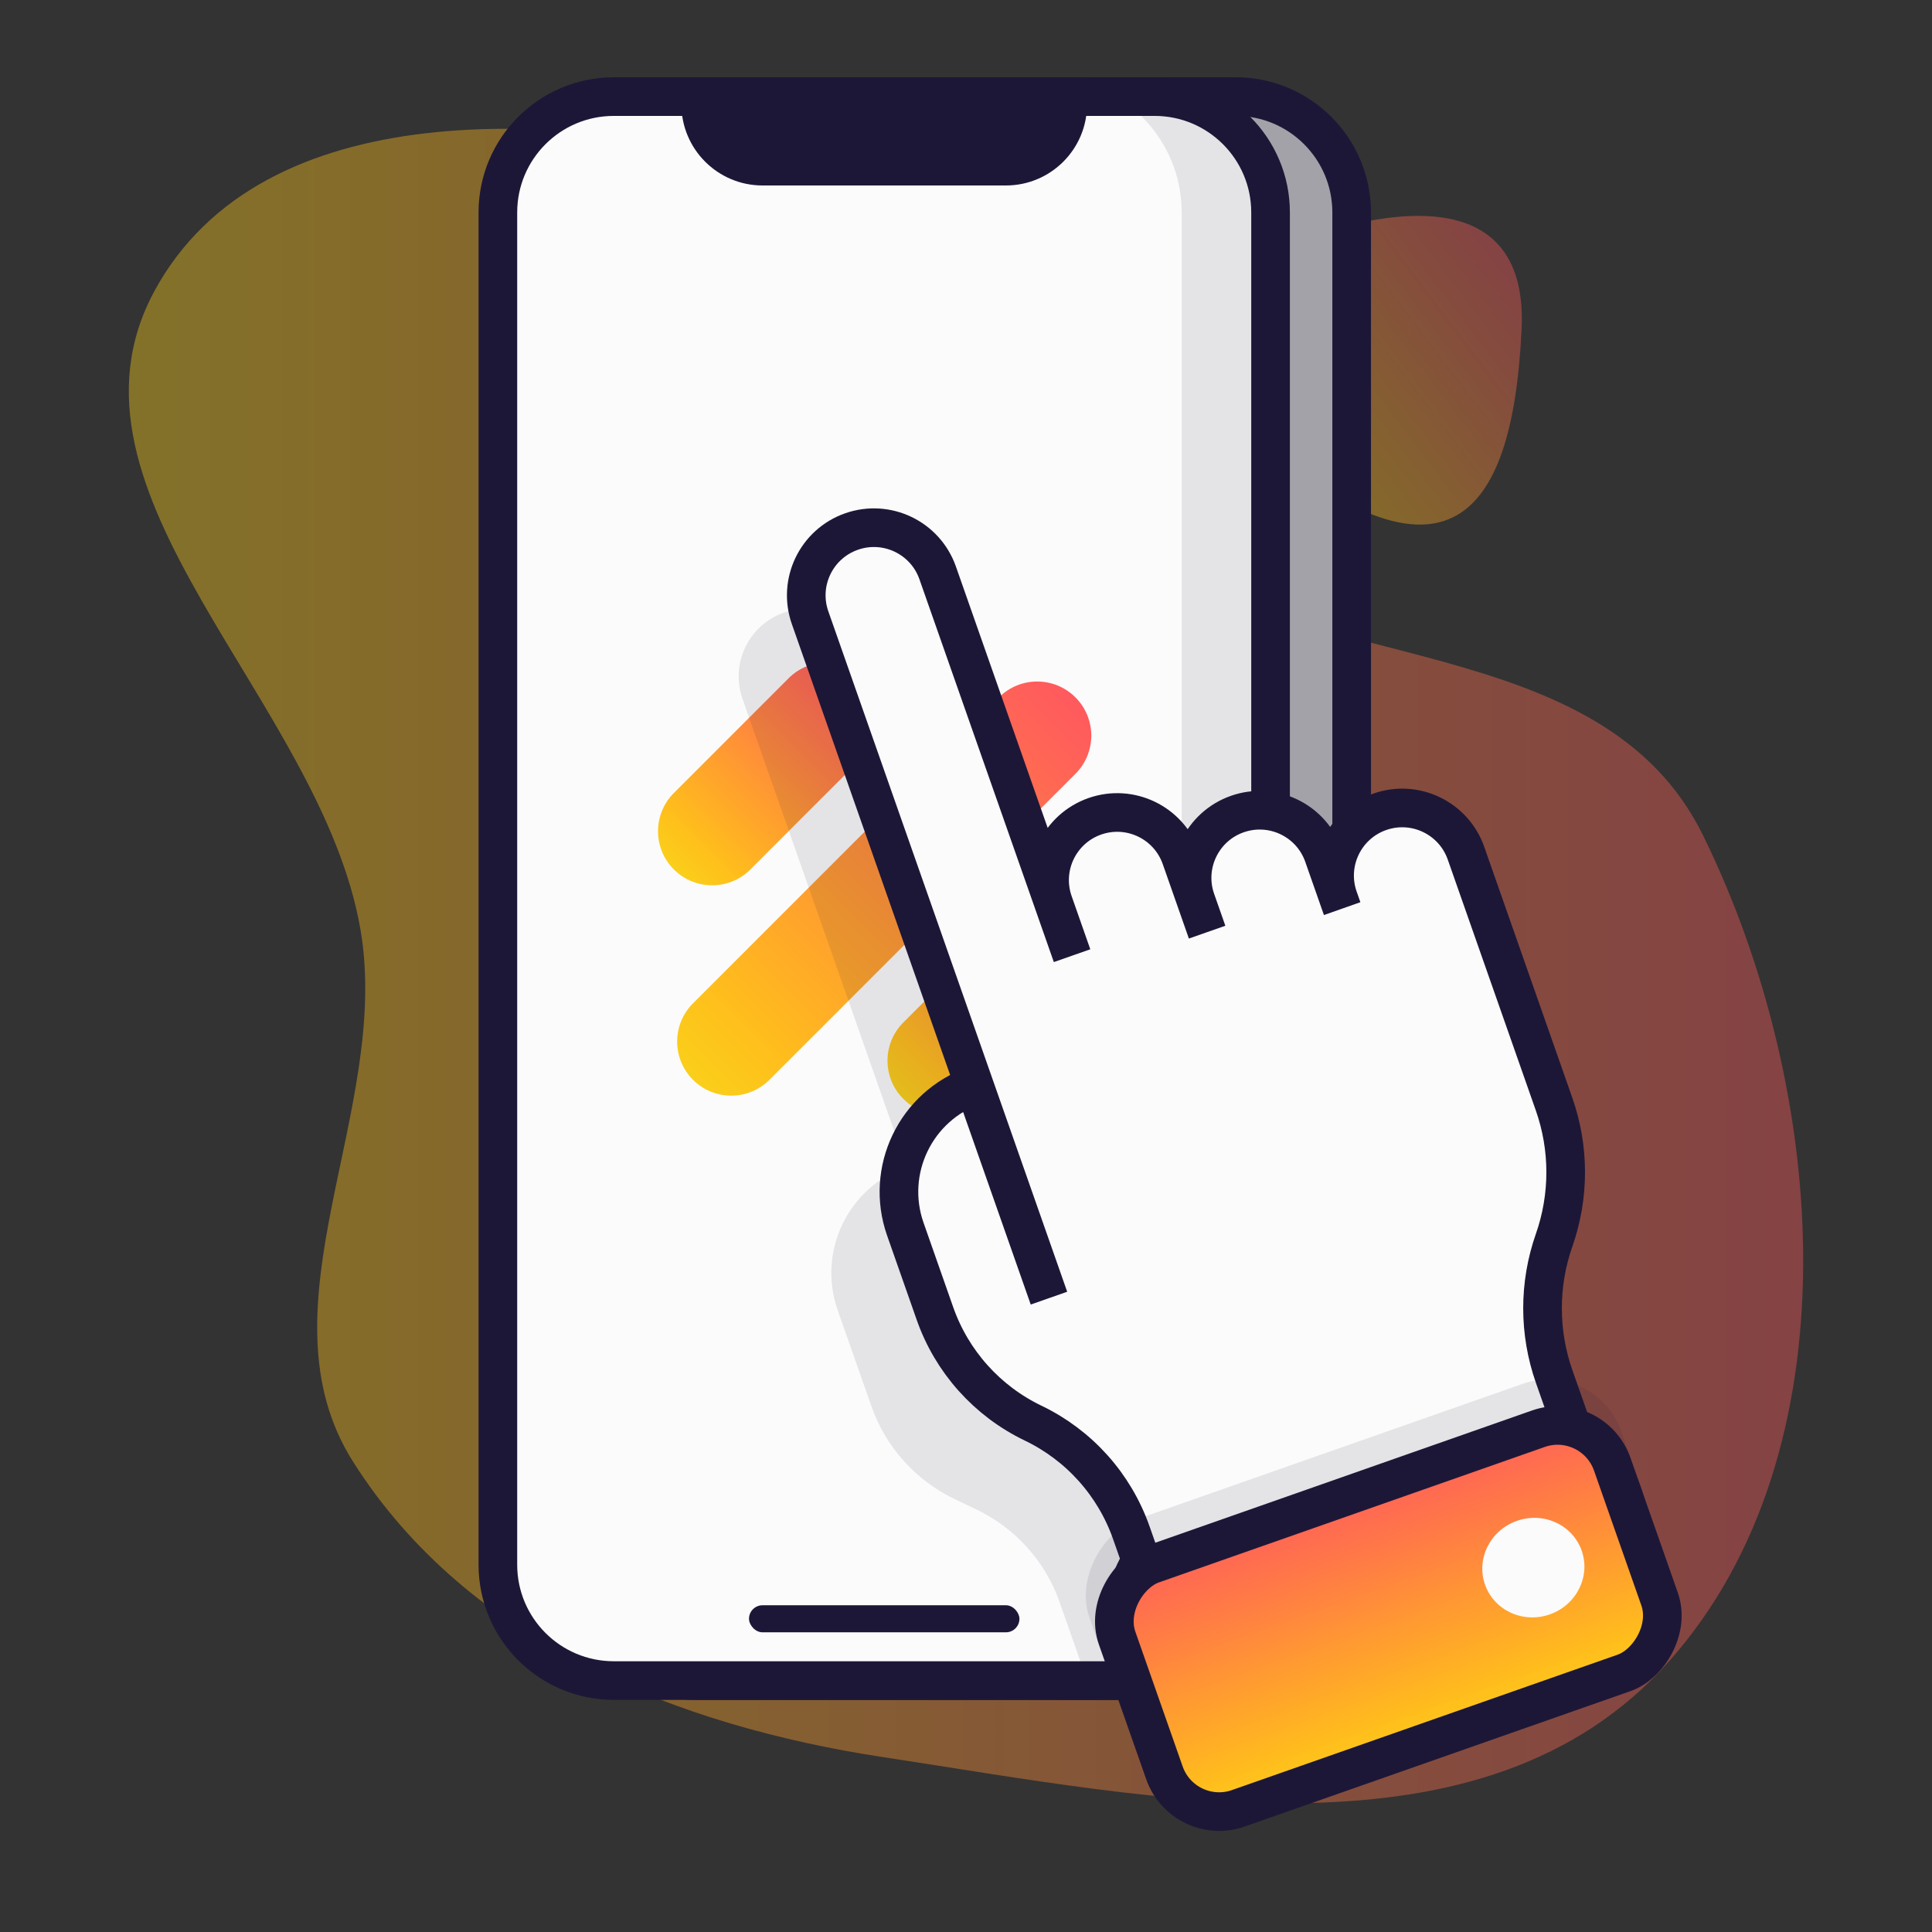
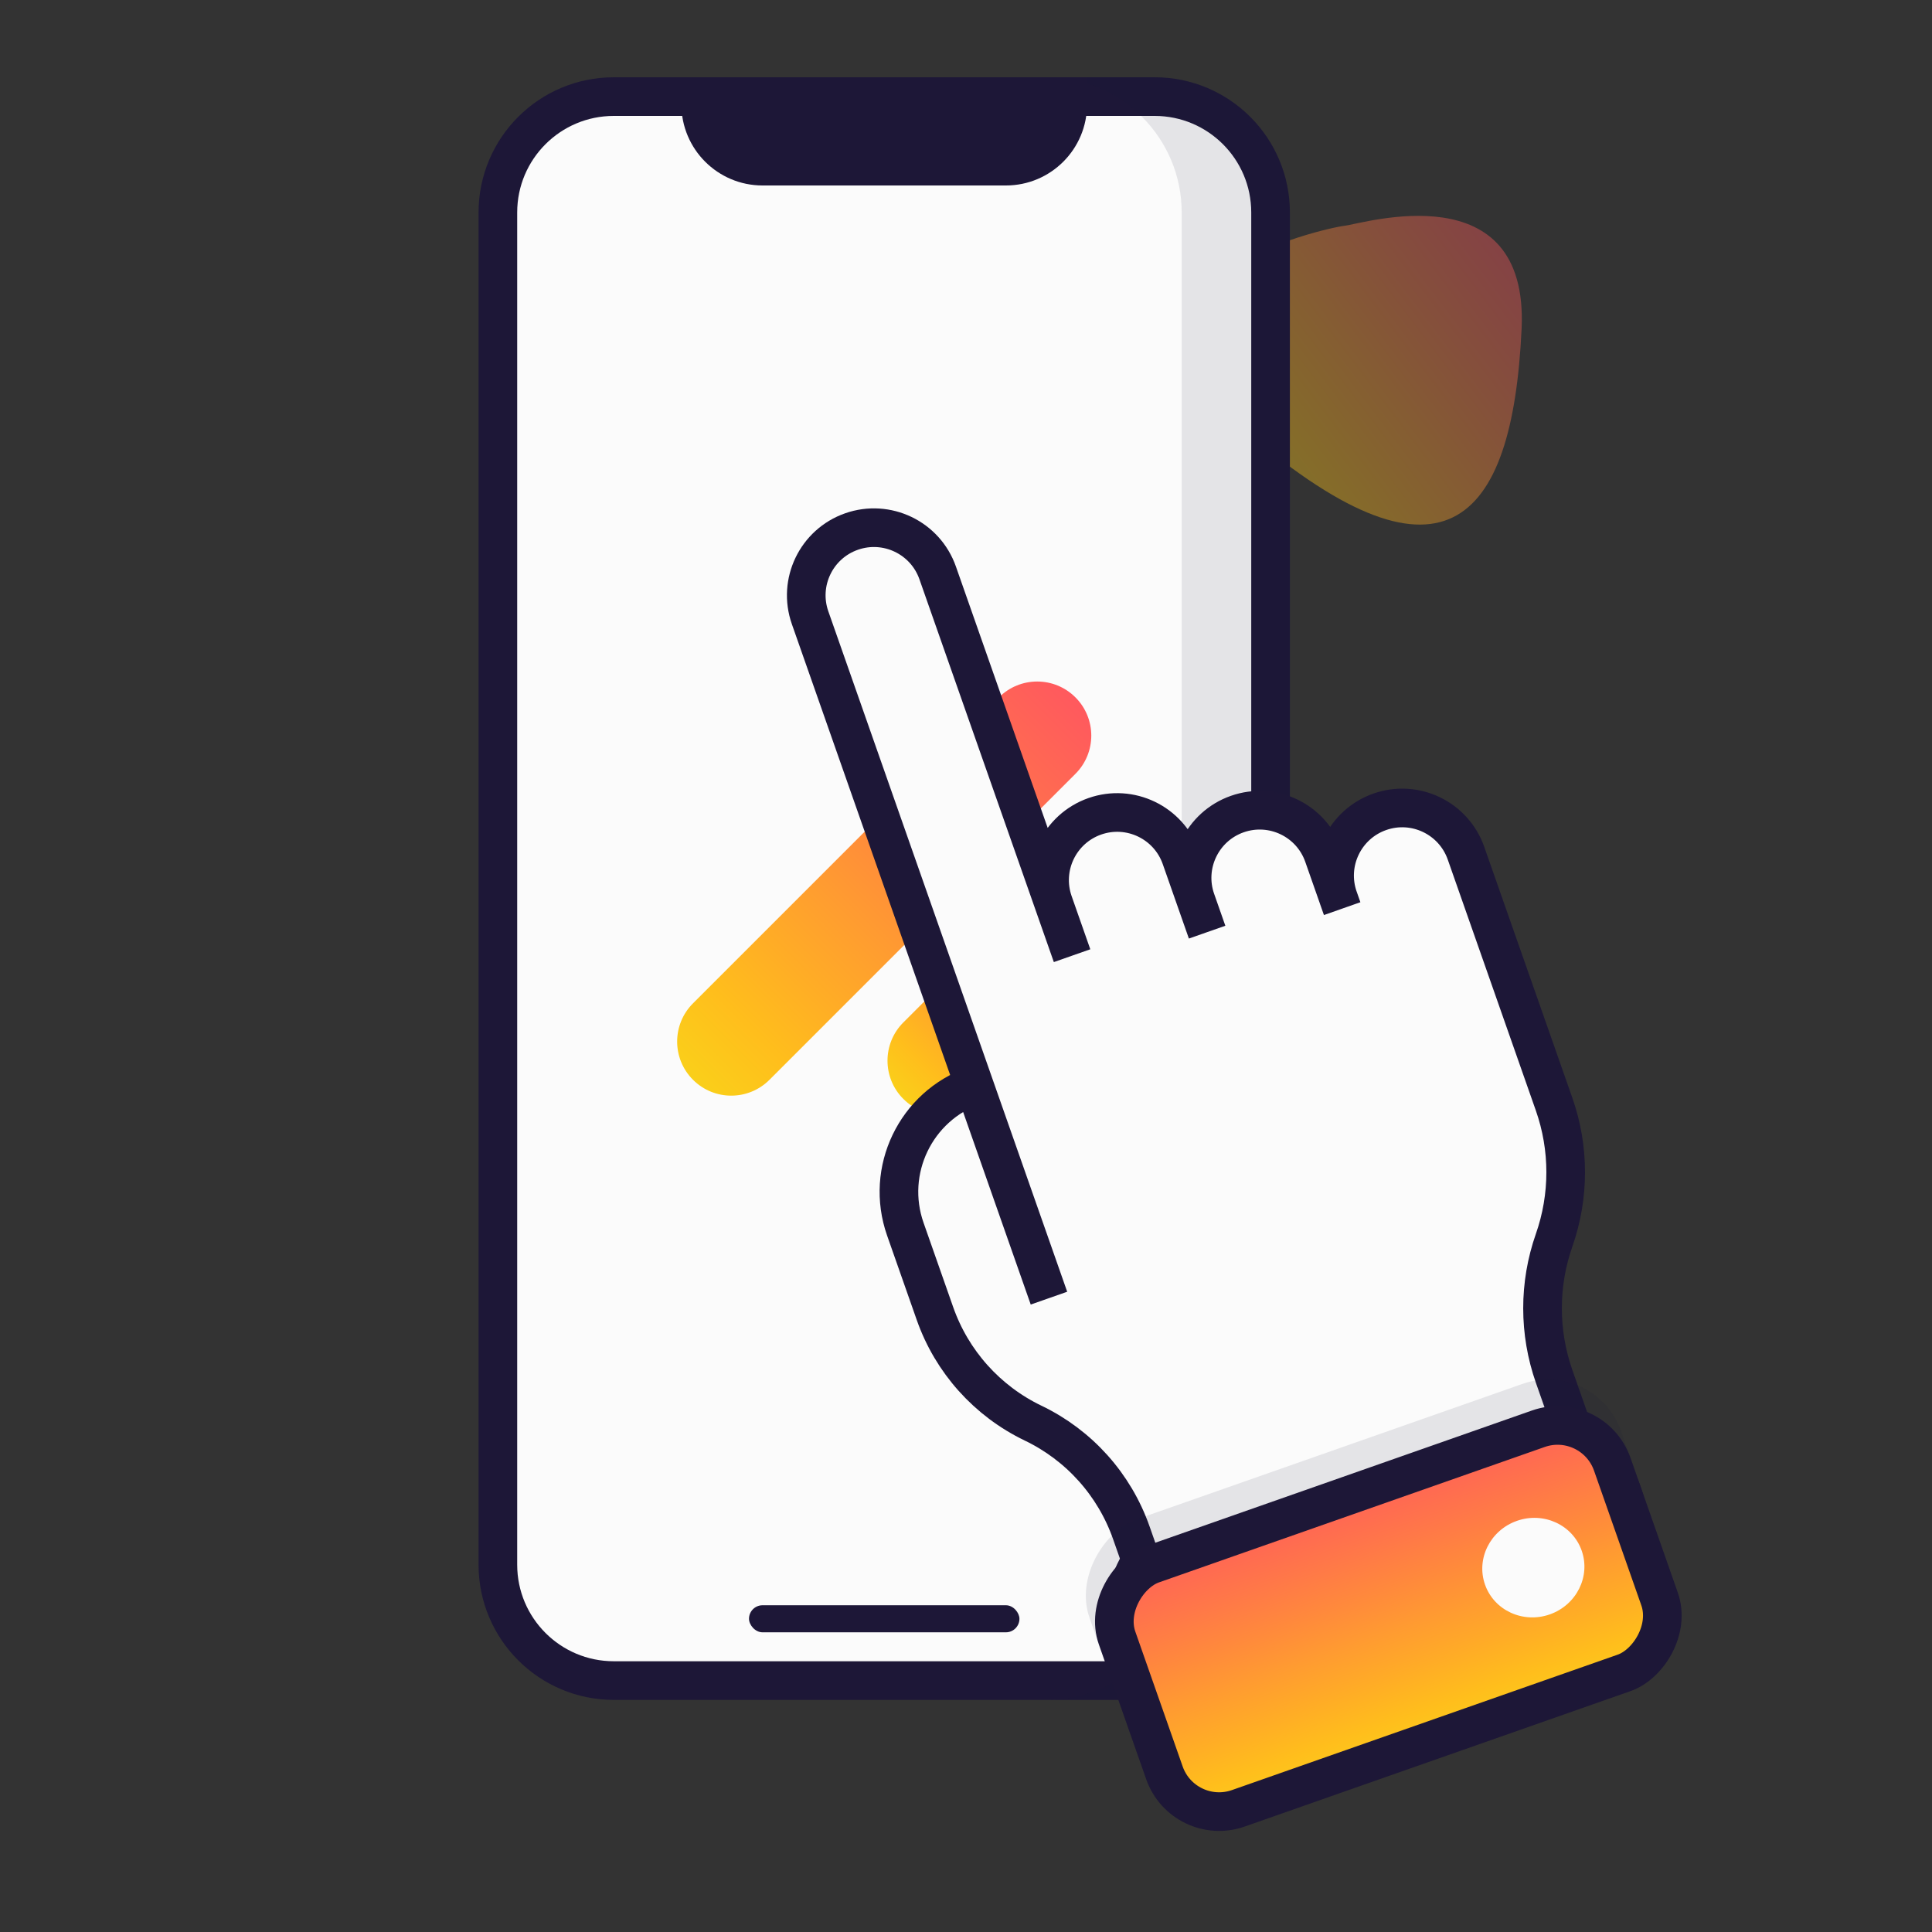
<svg xmlns="http://www.w3.org/2000/svg" width="50" height="50" viewBox="0 0 50 50" fill="none">
  <rect x="0" y="0" width="50" height="50" fill="#333333" stroke="none" />
  <g clip-path="url(#clip0_33_304)">
-     <path opacity="0.4" fill-rule="evenodd" clip-rule="evenodd" d="M3.997 7.532C6.775 2.405 14.547 2.855 20.051 4.293C24.414 5.433 25.317 11.401 29.015 14.069C33.779 17.505 41.448 16.261 44.08 21.629C47.322 28.241 48.028 37.558 43.198 42.991C38.393 48.396 29.9 46.543 22.877 45.478C17.537 44.669 12.105 42.518 9.136 37.827C6.612 33.839 10.129 28.772 9.332 24.076C8.322 18.124 1.15 12.787 3.997 7.532Z" fill="url(#paint0_linear_33_304)" />
    <path opacity="0.4" d="M32.046 10.997C27.826 7.318 34.324 5.894 34.797 5.843C35.27 5.791 39.569 4.438 39.379 8.511C39.141 13.603 37.322 15.595 32.046 10.997Z" fill="url(#paint1_linear_33_304)" />
-     <path d="M17.984 2.5H31.982C33.639 2.5 34.981 3.843 34.981 5.499V40.494C34.981 42.15 33.639 43.493 31.982 43.493H17.984C16.328 43.493 14.985 42.15 14.985 40.494V5.499C14.985 3.843 16.328 2.5 17.984 2.5Z" fill="#A4A2A9" stroke="#1D1737" />
    <path d="M15.885 2.5H29.882C31.539 2.5 32.882 3.843 32.882 5.499V40.494C32.882 42.15 31.539 43.493 29.882 43.493H15.885C14.228 43.493 12.885 42.15 12.885 40.494V5.499C12.885 3.843 14.228 2.5 15.885 2.5Z" fill="#FBFBFB" stroke="#1D1737" />
    <path d="M27.083 43.993H29.882C31.815 43.993 33.382 42.426 33.382 40.494V5.499C33.382 3.567 31.815 2 29.882 2H27.083C29.015 2 30.582 3.567 30.582 5.499V40.494C30.582 42.426 29.015 43.993 27.083 43.993Z" fill="#1D1737" fill-opacity="0.1" />
    <path d="M18.134 2.5H27.633V2.7C27.633 3.583 26.917 4.3 26.033 4.3H19.734C18.851 4.3 18.134 3.583 18.134 2.7V2.5Z" fill="#1D1737" stroke="#1D1737" />
    <rect x="19.384" y="41.544" width="6.999" height="0.7" rx="0.35" fill="#1D1737" />
    <path d="M17.935 27.945C17.388 27.399 17.388 26.512 17.935 25.966L25.853 18.048C26.4 17.501 27.286 17.501 27.832 18.048V18.048C28.379 18.594 28.379 19.48 27.832 20.027L19.914 27.945C19.367 28.492 18.481 28.492 17.935 27.945V27.945Z" fill="url(#paint2_linear_33_304)" />
-     <path d="M23.378 28.44C22.832 27.894 22.832 27.007 23.378 26.461L26.348 23.491C26.895 22.945 27.781 22.945 28.327 23.491V23.491C28.874 24.038 28.874 24.924 28.327 25.471L25.358 28.44C24.811 28.987 23.925 28.987 23.378 28.44V28.44Z" fill="url(#paint3_linear_33_304)" />
-     <path d="M17.44 22.502C16.893 21.955 16.893 21.069 17.44 20.522L20.409 17.553C20.956 17.006 21.842 17.006 22.389 17.553V17.553C22.935 18.099 22.935 18.986 22.389 19.532L19.419 22.502C18.873 23.048 17.986 23.048 17.44 22.502V22.502Z" fill="url(#paint4_linear_33_304)" />
-     <path d="M28.296 43.951L39.302 40.087L38.341 37.349C38.025 36.45 38.025 35.469 38.34 34.569L38.601 33.825C38.916 32.925 38.916 31.945 38.6 31.045L36.19 24.18C35.87 23.269 34.872 22.789 33.96 23.109C33.048 23.429 32.568 24.428 32.889 25.34L32.502 24.239C32.182 23.327 31.183 22.848 30.272 23.168C29.36 23.488 28.88 24.486 29.2 25.398L28.814 24.297C28.494 23.386 27.495 22.906 26.583 23.226C25.672 23.546 25.192 24.545 25.512 25.457L22.518 16.927C22.198 16.015 21.199 15.535 20.287 15.855C19.375 16.175 18.896 17.174 19.216 18.086L23.466 30.193C21.946 30.726 21.147 32.391 21.68 33.91L22.553 36.396C22.922 37.447 23.693 38.309 24.697 38.791L25.279 39.07C26.283 39.552 27.054 40.414 27.423 41.464L28.296 43.951Z" fill="#1D1737" fill-opacity="0.1" />
+     <path d="M23.378 28.44C22.832 27.894 22.832 27.007 23.378 26.461L26.348 23.491C26.895 22.945 27.781 22.945 28.327 23.491V23.491L25.358 28.44C24.811 28.987 23.925 28.987 23.378 28.44V28.44Z" fill="url(#paint3_linear_33_304)" />
    <rect x="30.284" y="46.304" width="6.697" height="13.581" rx="3.348" transform="rotate(-109.344 30.284 46.304)" fill="#A4A2A9" stroke="#1D1737" />
    <path d="M30.045 41.851L41.051 37.987L40.221 35.622C39.821 34.481 39.82 33.238 40.22 32.098C40.62 30.957 40.62 29.714 40.219 28.574L37.94 22.081C37.62 21.169 36.621 20.689 35.71 21.009C34.798 21.329 34.318 22.328 34.638 23.24L34.252 22.139C33.932 21.227 32.933 20.748 32.021 21.068C31.11 21.388 30.63 22.387 30.95 23.298L30.564 22.198C30.244 21.286 29.245 20.806 28.333 21.126C27.421 21.447 26.942 22.445 27.262 23.357L24.267 14.827C23.947 13.915 22.949 13.436 22.037 13.756C21.125 14.076 20.645 15.074 20.965 15.986L25.215 28.093C23.696 28.627 22.896 30.291 23.43 31.811L24.196 33.992C24.633 35.238 25.547 36.259 26.738 36.831C27.928 37.402 28.842 38.423 29.279 39.669L30.045 41.851Z" fill="#FBFBFB" />
    <path d="M41.051 37.987L30.045 41.851L29.279 39.669C28.842 38.423 27.928 37.402 26.738 36.831V36.831C25.547 36.259 24.633 35.238 24.196 33.992L23.43 31.811C22.896 30.291 23.696 28.627 25.215 28.093V28.093L27.147 33.596L20.965 15.986C20.645 15.074 21.125 14.076 22.037 13.756V13.756C22.949 13.436 23.947 13.915 24.267 14.827L27.745 24.733L27.262 23.357C26.942 22.445 27.421 21.447 28.333 21.126V21.126C29.245 20.806 30.244 21.286 30.564 22.198L31.24 24.124L30.95 23.298C30.63 22.387 31.11 21.388 32.021 21.068V21.068C32.933 20.748 33.932 21.227 34.252 22.139L34.735 23.515L34.638 23.24C34.318 22.328 34.798 21.329 35.71 21.009V21.009C36.621 20.689 37.62 21.169 37.94 22.081L40.219 28.574C40.62 29.714 40.62 30.957 40.22 32.098V32.098C39.82 33.238 39.821 34.481 40.221 35.622L41.051 37.987Z" stroke="#1D1737" />
    <rect x="30.084" y="47.244" width="7.697" height="14.581" rx="2" transform="rotate(-109.344 30.084 47.244)" fill="#1D1737" fill-opacity="0.1" />
    <rect x="30.632" y="47.296" width="6.697" height="13.581" rx="1.5" transform="rotate(-109.344 30.632 47.296)" fill="url(#paint5_linear_33_304)" stroke="#1D1737" />
    <ellipse cx="39.683" cy="40.57" rx="1.283" ry="1.326" transform="rotate(-109.344 39.683 40.57)" fill="#FBFBFB" />
  </g>
  <defs>
    <linearGradient id="paint0_linear_33_304" x1="3.333" y1="3.333" x2="46.667" y2="3.333" gradientUnits="userSpaceOnUse">
      <stop stop-color="#FACF1A" />
      <stop offset="0.143" stop-color="#FFBE1C" />
      <stop offset="0.286" stop-color="#FFAC26" />
      <stop offset="0.429" stop-color="#FF9B31" />
      <stop offset="0.571" stop-color="#FF893C" />
      <stop offset="0.714" stop-color="#FF7848" />
      <stop offset="0.857" stop-color="#FF6853" />
      <stop offset="1" stop-color="#FF595E" />
    </linearGradient>
    <linearGradient id="paint1_linear_33_304" x1="29.895" y1="8.395" x2="36.538" y2="3.363" gradientUnits="userSpaceOnUse">
      <stop stop-color="#FACF1A" />
      <stop offset="0.143" stop-color="#FFBE1C" />
      <stop offset="0.286" stop-color="#FFAC26" />
      <stop offset="0.429" stop-color="#FF9B31" />
      <stop offset="0.571" stop-color="#FF893C" />
      <stop offset="0.714" stop-color="#FF7848" />
      <stop offset="0.857" stop-color="#FF6853" />
      <stop offset="1" stop-color="#FF595E" />
    </linearGradient>
    <linearGradient id="paint2_linear_33_304" x1="16.945" y1="26.956" x2="26.843" y2="17.058" gradientUnits="userSpaceOnUse">
      <stop stop-color="#FACF1A" />
      <stop offset="0.143" stop-color="#FFBE1C" />
      <stop offset="0.286" stop-color="#FFAC26" />
      <stop offset="0.429" stop-color="#FF9B31" />
      <stop offset="0.571" stop-color="#FF893C" />
      <stop offset="0.714" stop-color="#FF7848" />
      <stop offset="0.857" stop-color="#FF6853" />
      <stop offset="1" stop-color="#FF595E" />
    </linearGradient>
    <linearGradient id="paint3_linear_33_304" x1="22.389" y1="27.451" x2="27.338" y2="22.502" gradientUnits="userSpaceOnUse">
      <stop stop-color="#FACF1A" />
      <stop offset="0.143" stop-color="#FFBE1C" />
      <stop offset="0.286" stop-color="#FFAC26" />
      <stop offset="0.429" stop-color="#FF9B31" />
      <stop offset="0.571" stop-color="#FF893C" />
      <stop offset="0.714" stop-color="#FF7848" />
      <stop offset="0.857" stop-color="#FF6853" />
      <stop offset="1" stop-color="#FF595E" />
    </linearGradient>
    <linearGradient id="paint4_linear_33_304" x1="16.45" y1="21.512" x2="21.399" y2="16.563" gradientUnits="userSpaceOnUse">
      <stop stop-color="#FACF1A" />
      <stop offset="0.143" stop-color="#FFBE1C" />
      <stop offset="0.286" stop-color="#FFAC26" />
      <stop offset="0.429" stop-color="#FF9B31" />
      <stop offset="0.571" stop-color="#FF893C" />
      <stop offset="0.714" stop-color="#FF7848" />
      <stop offset="0.857" stop-color="#FF6853" />
      <stop offset="1" stop-color="#FF595E" />
    </linearGradient>
    <linearGradient id="paint5_linear_33_304" x1="30.326" y1="47.934" x2="38.023" y2="47.934" gradientUnits="userSpaceOnUse">
      <stop stop-color="#FACF1A" />
      <stop offset="0.143" stop-color="#FFBE1C" />
      <stop offset="0.286" stop-color="#FFAC26" />
      <stop offset="0.429" stop-color="#FF9B31" />
      <stop offset="0.571" stop-color="#FF893C" />
      <stop offset="0.714" stop-color="#FF7848" />
      <stop offset="0.857" stop-color="#FF6853" />
      <stop offset="1" stop-color="#FF595E" />
    </linearGradient>
    <clipPath id="clip0_33_304">
      <rect width="50" height="50" fill="white" />
    </clipPath>
  </defs>
</svg>